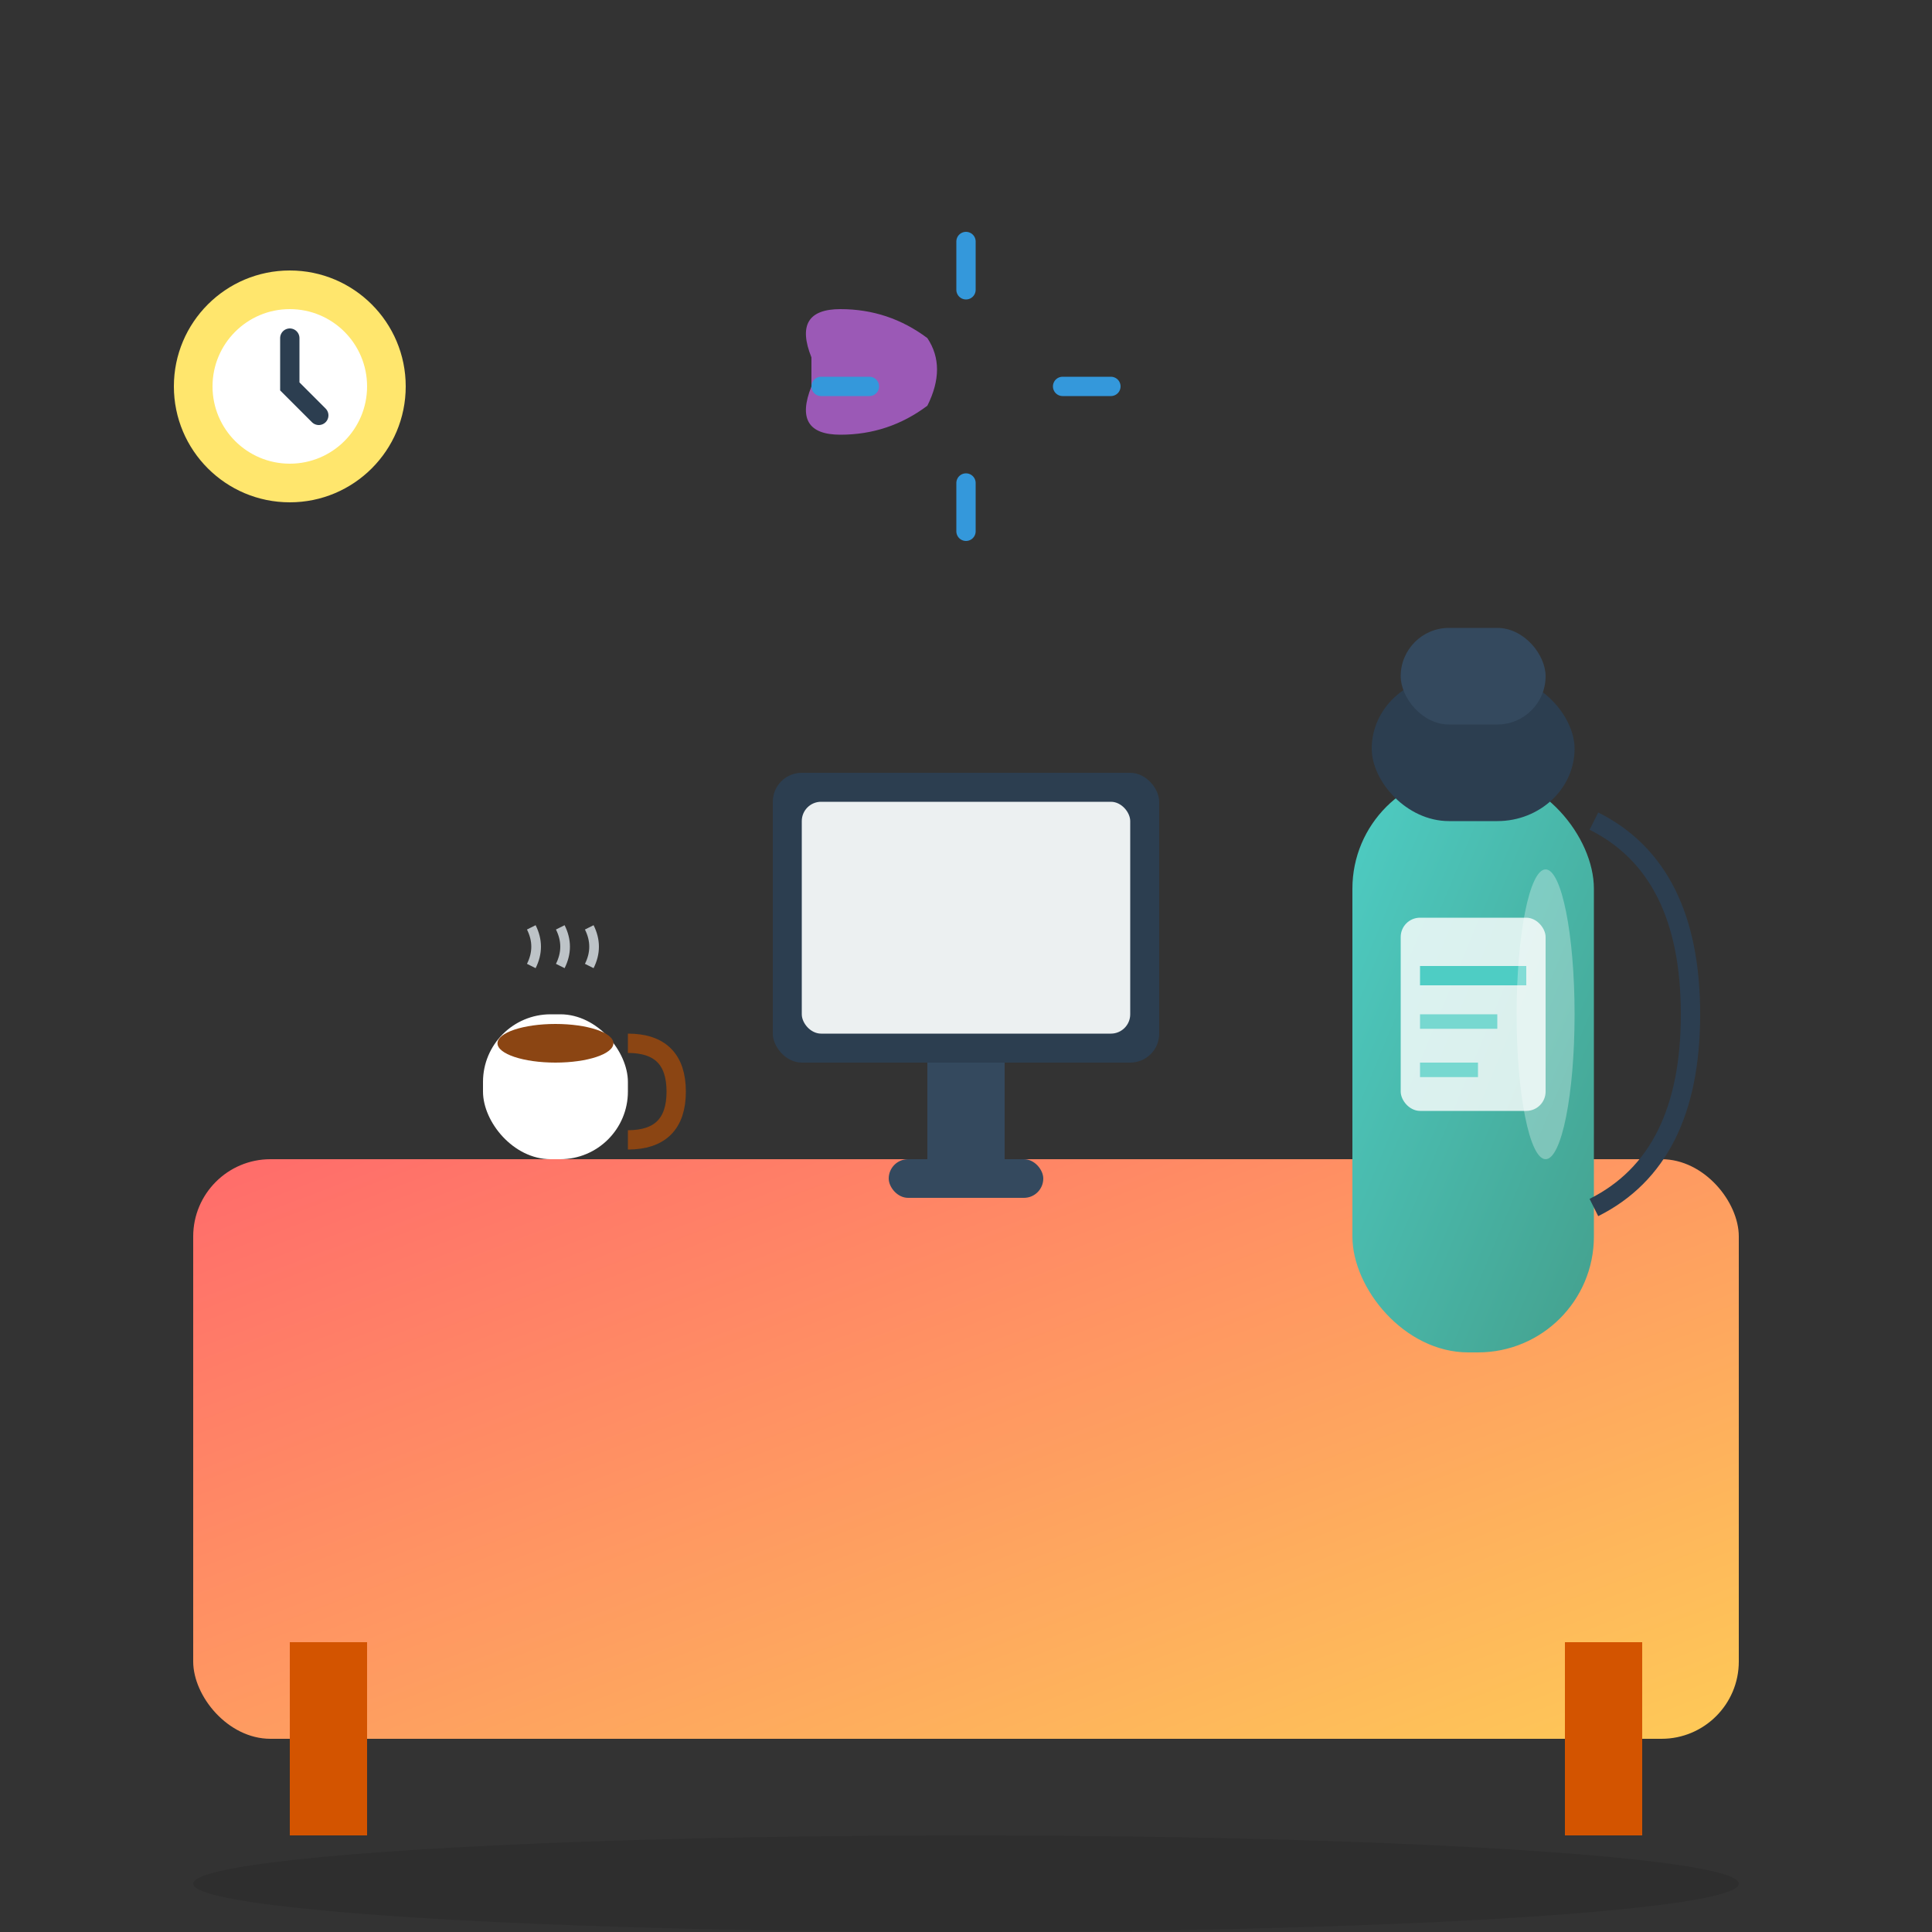
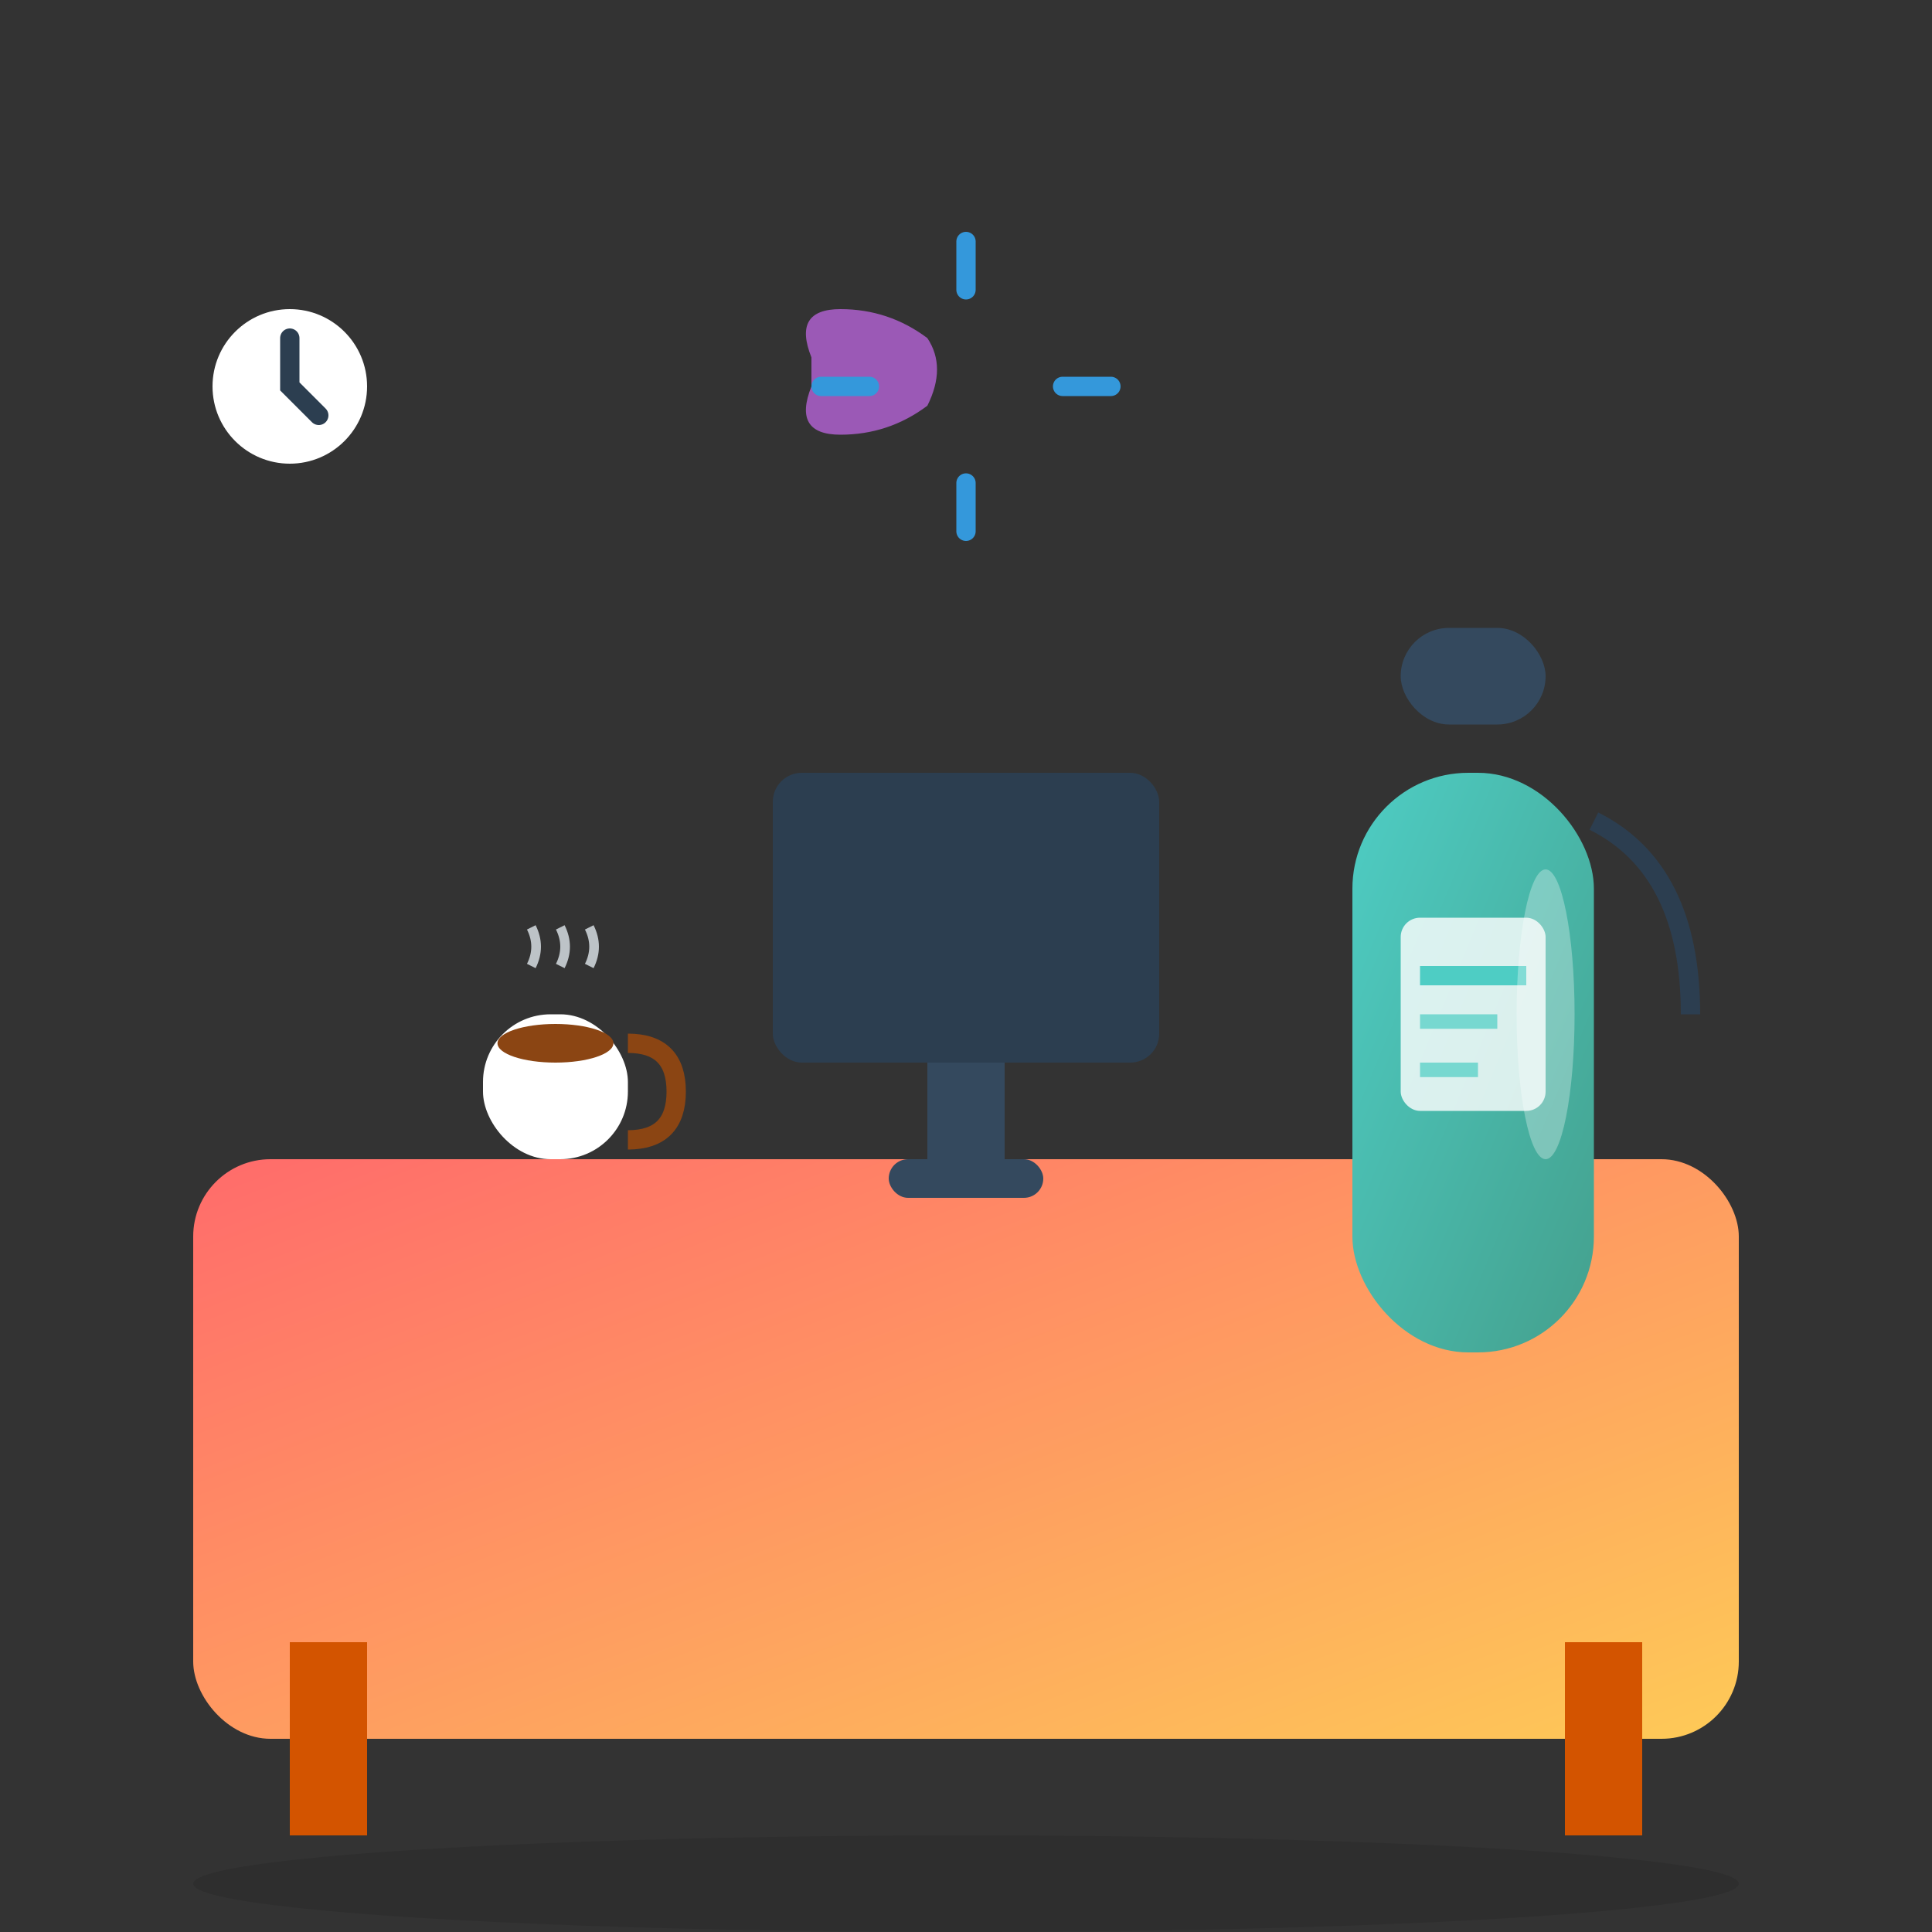
<svg xmlns="http://www.w3.org/2000/svg" width="200" height="200" viewBox="0 0 200 200" fill="none">
  <rect x="0" y="0" width="200" height="200" fill="#333333" stroke="none" />
  <defs>
    <linearGradient id="bottleBlogGradient" x1="0%" y1="0%" x2="100%" y2="100%">
      <stop offset="0%" style="stop-color:#4ecdc4;stop-opacity:1" />
      <stop offset="100%" style="stop-color:#44a08d;stop-opacity:1" />
    </linearGradient>
    <linearGradient id="deskGradient" x1="0%" y1="0%" x2="100%" y2="100%">
      <stop offset="0%" style="stop-color:#ff6b6b;stop-opacity:1" />
      <stop offset="100%" style="stop-color:#feca57;stop-opacity:1" />
    </linearGradient>
  </defs>
  <rect x="20" y="120" width="160" height="60" rx="8" fill="url(#deskGradient)" />
  <rect x="30" y="170" width="8" height="20" fill="#d35400" />
  <rect x="162" y="170" width="8" height="20" fill="#d35400" />
  <rect x="80" y="80" width="40" height="30" rx="3" fill="#2c3e50" />
-   <rect x="83" y="83" width="34" height="24" rx="2" fill="#ecf0f1" />
  <rect x="96" y="110" width="8" height="10" fill="#34495e" />
  <rect x="92" y="120" width="16" height="4" rx="2" fill="#34495e" />
  <g transform="translate(140, 60)">
    <rect x="0" y="20" width="25" height="60" rx="12" fill="url(#bottleBlogGradient)" />
-     <rect x="2" y="10" width="21" height="15" rx="8" fill="#2c3e50" />
    <rect x="5" y="5" width="15" height="10" rx="5" fill="#34495e" />
-     <path d="M25 25 Q35 30 35 45 Q35 60 25 65" stroke="#2c3e50" stroke-width="2" fill="none" />
+     <path d="M25 25 Q35 30 35 45 " stroke="#2c3e50" stroke-width="2" fill="none" />
    <rect x="5" y="35" width="15" height="20" rx="2" fill="white" opacity="0.8" />
    <rect x="7" y="40" width="11" height="2" fill="#4ecdc4" />
    <rect x="7" y="45" width="8" height="1.5" fill="#4ecdc4" opacity="0.7" />
    <rect x="7" y="50" width="6" height="1.5" fill="#4ecdc4" opacity="0.7" />
    <ellipse cx="20" cy="45" rx="3" ry="15" fill="white" opacity="0.3" />
  </g>
  <g transform="translate(50, 100)">
    <rect x="0" y="5" width="15" height="15" rx="7" fill="white" />
    <path d="M15 8 Q20 8 20 13 Q20 18 15 18" stroke="#8b4513" stroke-width="2" fill="none" />
    <ellipse cx="7.5" cy="8" rx="6" ry="2" fill="#8b4513" />
    <path d="M5 0 Q6 -2 5 -4" stroke="#bdc3c7" stroke-width="1" fill="none" />
    <path d="M8 0 Q9 -2 8 -4" stroke="#bdc3c7" stroke-width="1" fill="none" />
    <path d="M11 0 Q12 -2 11 -4" stroke="#bdc3c7" stroke-width="1" fill="none" />
  </g>
  <g transform="translate(30, 40)">
-     <circle cx="0" cy="0" r="12" fill="#ffe66d" />
    <circle cx="0" cy="0" r="8" fill="white" />
    <path d="M0 -5 L0 0 L3 3" stroke="#2c3e50" stroke-width="2" stroke-linecap="round" />
    <g transform="translate(30, 0)">
-       <path d="M-5 -8 L2 0 L-2 0 L5 8 L-2 0 L2 0 Z" fill="#e74c3c" />
-     </g>
+       </g>
    <g transform="translate(60, 0)">
      <path d="M-6 -3 Q-8 -8 -3 -8 Q2 -8 6 -5 Q8 -2 6 2 Q2 5 -3 5 Q-8 5 -6 0 Z" fill="#9b59b6" />
    </g>
  </g>
  <g transform="translate(100, 40)">
    <path d="M-15 0 L-10 0" stroke="#3498db" stroke-width="2" stroke-linecap="round" />
    <path d="M10 0 L15 0" stroke="#3498db" stroke-width="2" stroke-linecap="round" />
    <path d="M0 -15 L0 -10" stroke="#3498db" stroke-width="2" stroke-linecap="round" />
    <path d="M0 10 L0 15" stroke="#3498db" stroke-width="2" stroke-linecap="round" />
  </g>
  <ellipse cx="100" cy="195" rx="80" ry="5" fill="#000" opacity="0.1" />
</svg>